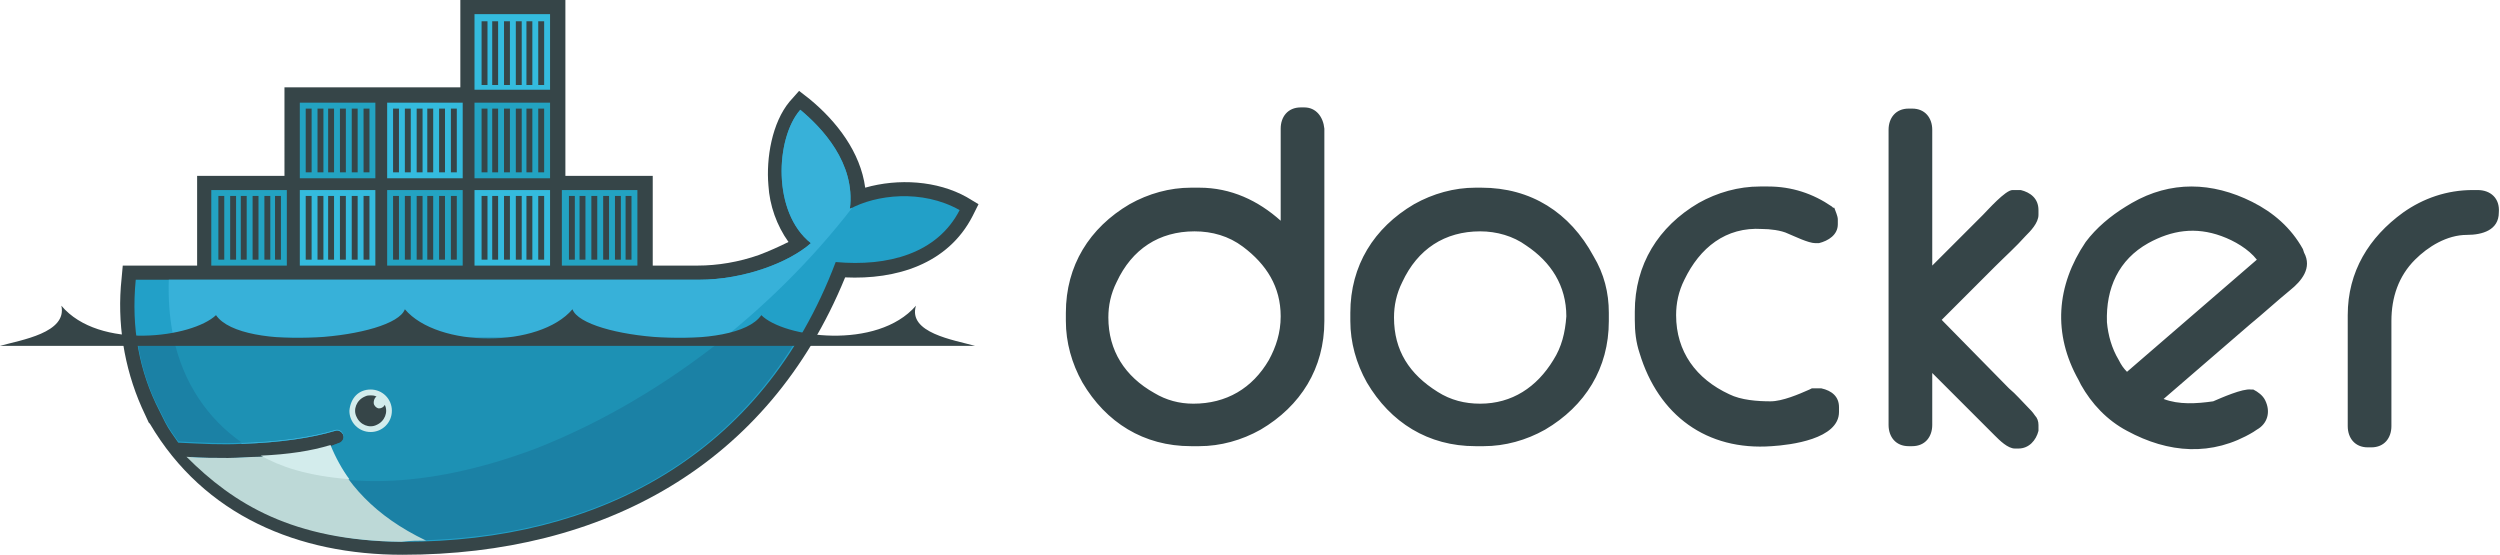
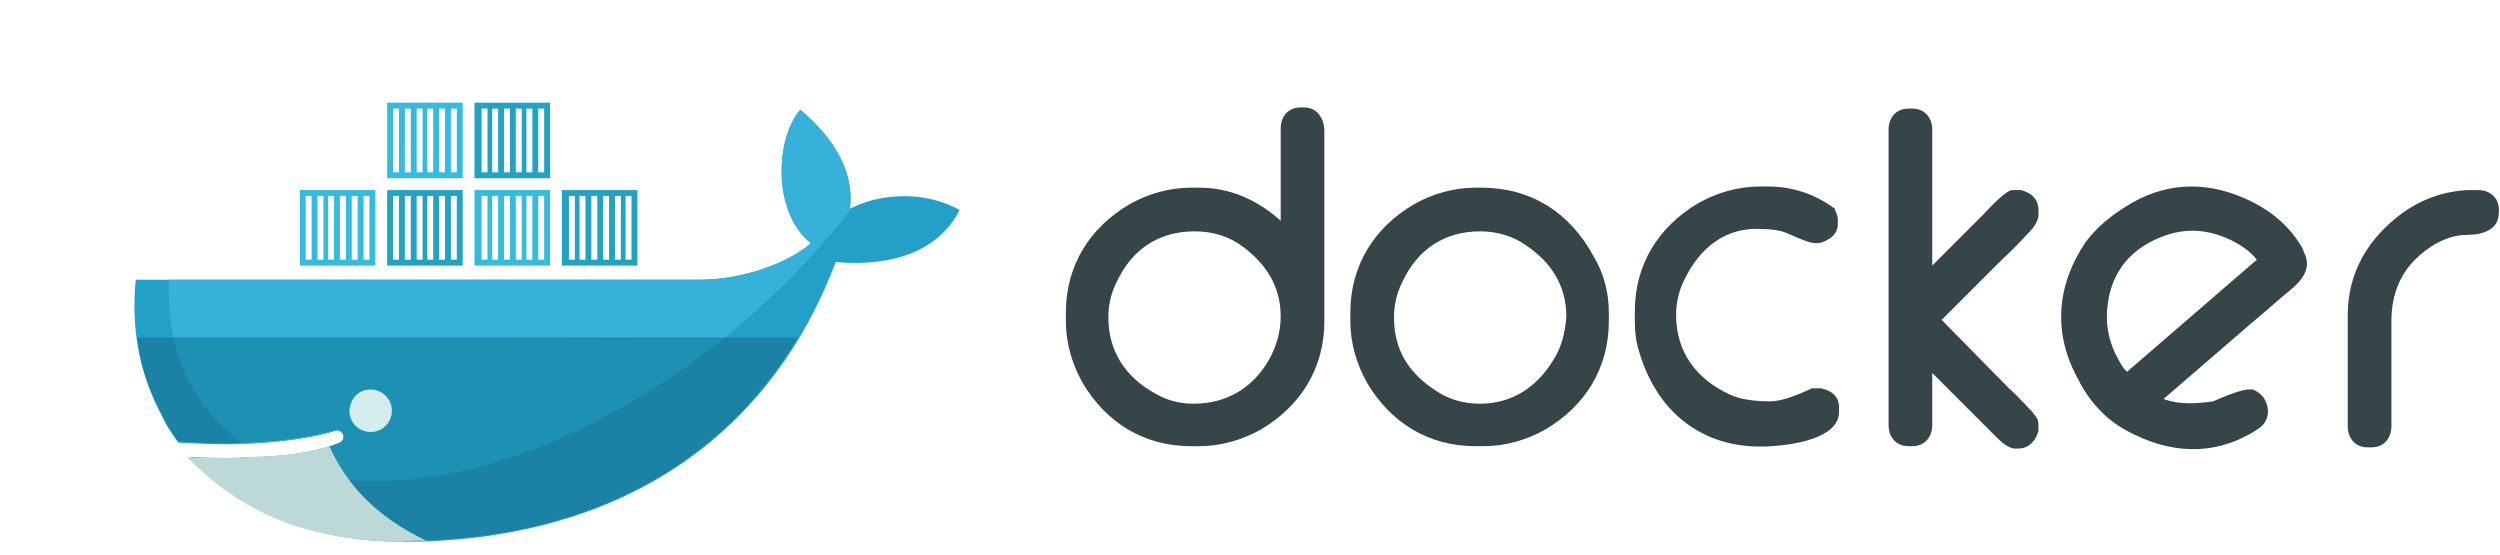
<svg xmlns="http://www.w3.org/2000/svg" viewBox="0 0 211.8 47">
  <g fill-rule="evenodd" clip-rule="evenodd" fill="#364548">
    <path d="M110.5 9.1h-.3c-1.1 0-1.7.8-1.7 1.8v7.8c-1.9-1.7-4.2-2.8-6.9-2.8h-.7c-1.8 0-3.6.5-5.2 1.4-3.4 2-5.4 5.2-5.4 9.2v.7c0 1.8.5 3.6 1.4 5.2 2 3.4 5.2 5.4 9.2 5.4h.7c1.8 0 3.6-.5 5.2-1.4 3.4-2 5.4-5.2 5.4-9.2V10.9c-.1-1-.7-1.8-1.7-1.8zm-3 21.4c-1.4 2.4-3.6 3.7-6.4 3.7-1.2 0-2.3-.3-3.3-.9-2.5-1.4-3.9-3.6-3.9-6.4 0-1 .2-2 .7-3 1.3-2.8 3.6-4.3 6.6-4.3 1.5 0 2.9.4 4.1 1.3 2 1.5 3.2 3.4 3.2 5.9 0 1.4-.4 2.6-1 3.7zM125.5 15.9h-.5c-1.8 0-3.6.5-5.2 1.4-3.4 2-5.4 5.2-5.4 9.2v.7c0 1.8.5 3.6 1.4 5.2 2 3.4 5.2 5.4 9.2 5.4h.7c1.8 0 3.6-.5 5.2-1.4 3.4-2 5.4-5.2 5.4-9.2v-.7c0-1.7-.4-3.3-1.3-4.8-2-3.7-5.3-5.8-9.5-5.8zm6.1 14.6c-1.4 2.3-3.5 3.7-6.2 3.7-1.3 0-2.5-.3-3.6-1-2.4-1.5-3.7-3.5-3.7-6.3 0-1 .2-2 .7-3 1.3-2.8 3.6-4.3 6.6-4.3 1.4 0 2.8.4 3.9 1.2 2.1 1.4 3.4 3.4 3.4 6-.1 1.4-.4 2.6-1.1 3.7zM155.3 17.6l-.1-.1c-1.6-1.1-3.4-1.7-5.4-1.7h-.7c-1.8 0-3.6.5-5.2 1.4-3.4 2-5.4 5.2-5.4 9.2v.7c0 1 .1 1.9.4 2.8 1.6 5.3 5.7 8.3 11.2 7.9 1.6-.1 5.7-.6 5.7-2.9v-.4c0-.9-.6-1.4-1.5-1.6H153.5l-.2.1c-.9.4-2.3 1-3.3 1-1.1 0-2.5-.1-3.5-.6-2.8-1.3-4.5-3.6-4.5-6.7 0-1 .2-2 .7-3 1.3-2.7 3.5-4.5 6.6-4.3.6 0 1.6.1 2.2.4.5.2 1.7.8 2.3.8H154.1c.8-.2 1.6-.7 1.6-1.6v-.4c0-.3-.2-.7-.3-1h-.1zM171.2 16.1h-.7c-.6 0-2.1 1.7-2.5 2.1l-4.3 4.3V11c0-1-.6-1.8-1.7-1.8h-.3c-1.1 0-1.7.8-1.7 1.8v25c0 1 .6 1.8 1.7 1.8h.3c1.1 0 1.7-.8 1.7-1.8v-4.4l2.8 2.8 2.5 2.5c.4.4 1.1 1.1 1.7 1.1h.3c.9 0 1.5-.7 1.7-1.5V36c0-.3-.1-.6-.3-.8-.2-.3-.4-.5-.6-.7-.5-.5-1-1.1-1.6-1.6l-5.7-5.8 4.5-4.5c.9-.9 1.8-1.7 2.6-2.6.4-.4 1.1-1.1 1.1-1.8v-.4c0-1-.7-1.5-1.5-1.7zM209.9 16.1h-.4c-2.2 0-4.2.7-5.9 1.9-2.9 2.1-4.7 5-4.7 8.7v9.4c0 1 .6 1.8 1.7 1.8h.3c1.1 0 1.7-.8 1.7-1.8v-8.9c0-2 .6-3.8 2-5.2 1.1-1.1 2.7-2.1 4.4-2.1 1.3 0 2.7-.4 2.7-1.9.1-1.2-.7-1.9-1.8-1.9zM195.1 21.1c-1-1.8-2.5-3.1-4.3-4-3.4-1.7-6.9-1.8-10.2.1l-.5.3c-1.3.8-2.5 1.8-3.4 3-2.5 3.7-2.8 7.8-.6 11.7l.2.4c.9 1.6 2.2 3 3.9 3.9 3.5 1.9 7.2 2.2 10.7.1l.3-.2c.9-.5 1.2-1.5.7-2.5-.2-.4-.6-.7-1-.9h-.2c-.7-.1-2.5.7-3.2 1-1.4.2-2.9.3-4.2-.2l7.3-6.3c1.1-.9 2.3-2 3.4-2.9 1-.8 1.9-1.9 1.2-3.2l-.1-.3zm-14.9 10.4c-.3-.3-.5-.6-.7-1-.6-1-.9-2.1-1-3.2-.1-2.9 1-5.3 3.5-6.7 2-1.1 4-1.4 6.2-.6 1.1.4 2.3 1.1 3 2l-11 9.5z" />
  </g>
  <g fill-rule="evenodd" clip-rule="evenodd">
-     <path fill="#364548" d="M47.9 14.9h7.4v7.6h3.8c1.7 0 3.5-.3 5.2-.9.8-.3 1.7-.7 2.5-1.1-1-1.4-1.6-3.1-1.7-4.8-.2-2.3.3-5.3 1.8-7.1l.8-.9.9.7c2.3 1.9 4.3 4.5 4.7 7.5 2.8-.8 6.1-.6 8.6.8l1 .6-.5 1c-2.1 4.1-6.5 5.4-10.8 5.2C65.1 39.4 51.1 47 34.1 47c-8.8 0-16.8-3.3-21.4-11.1l-.1-.1-.6-1.3c-1.5-3.4-2.1-7.2-1.7-10.9l.1-1.1h6.3v-7.6h7.4V7.4H39V0h8.9v14.9z" />
    <path fill="#22A0C8" d="M72 17.7c.5-3.9-2.4-6.9-4.2-8.4-2.1 2.4-2.4 8.7.9 11.3-1.8 1.6-5.6 3.1-9.5 3.1H11.5c-.4 4.1.3 7.8 2 11.1l.5 1c.3.6.7 1.1 1.1 1.7 2 .1 3.8.2 5.4.1 3.2-.1 5.9-.5 7.9-1.1.3-.1.6.1.7.4.1.3-.1.6-.3.7-.3.1-.5.2-.8.3-1.6.5-3.3.8-5.5.9H22.2c-.9 0-1.8.1-2.7.1-1 0-2.1 0-3.2-.1 4 4.5 10.2 7.1 17.9 7.1 16.4 0 30.4-7.3 36.6-23.7 4.4.4 8.6-.7 10.5-4.4-3.2-1.8-7.1-1.3-9.3-.1" />
    <path fill="#37B1D9" d="M72 17.7c.5-3.9-2.4-6.9-4.2-8.4-2.1 2.4-2.4 8.7.9 11.3-1.8 1.6-5.6 3.1-9.5 3.1H14.3c-.2 6.3 2.1 11 6.2 13.9 3.2-.1 5.9-.5 7.9-1.1.3-.1.6.1.7.4.1.3-.1.6-.3.7-.3.1-.5.2-.8.3-1.6.5-3.4.8-5.6.9l-.1-.1c5.6 2.9 13.7 2.9 23-.7 10.4-4 20.1-11.6 26.9-20.4 0 0-.1 0-.2.1" />
    <path fill="#1B81A5" d="M11.6 28.6c.3 2.2.9 4.2 1.9 6.1l.5 1c.3.6.7 1.1 1.1 1.7 2 .1 3.8.2 5.4.1 3.2-.1 5.9-.5 7.9-1.1.3-.1.6.1.7.4.1.3-.1.6-.3.7-.3.1-.5.2-.8.3-1.6.5-3.4.8-5.6.9h-.3c-.9 0-1.8.1-2.7.1-1.1 0-2.2 0-3.2-.1 4 4.5 10.2 7.1 18 7.1 14.1 0 26.3-5.3 33.4-17.2h-56" />
    <path fill="#1D91B4" d="M14.7 28.6c.8 3.8 2.9 6.9 5.8 8.9 3.2-.1 5.9-.5 7.9-1.1.3-.1.6.1.7.4.1.3-.1.6-.3.7-.3.1-.5.2-.8.3-1.6.5-3.4.8-5.6.9 5.6 2.9 13.7 2.8 23-.7 5.6-2.2 11-5.4 15.9-9.3l-46.6-.1" />
-     <path fill="#23A3C2" d="M17.9 16.1h6.4v6.4h-6.4v-6.4zm.6.5h.5V22h-.5v-5.4zm.9 0h.6V22h-.5v-5.4zm1 0h.5V22h-.5v-5.4zm1 0h.5V22h-.5v-5.4zm1 0h.5V22h-.5v-5.4zm.9 0h.5V22h-.5v-5.4zm2.1-7.9h6.4v6.4h-6.4V8.7zm.5.5h.5v5.4h-.5V9.2zm1 0h.5v5.4h-.5V9.2zm.9 0h.5v5.4h-.5V9.2zm1 0h.5v5.4h-.5V9.2zm1 0h.5v5.4h-.5V9.2zm1 0h.5v5.4h-.5V9.2z" />
    <path fill="#34BBDE" d="M25.4 16.1h6.4v6.4h-6.4v-6.4zm.5.5h.5V22h-.5v-5.4zm1 0h.5V22h-.5v-5.4zm.9 0h.5V22h-.5v-5.4zm1 0h.5V22h-.5v-5.4zm1 0h.5V22h-.5v-5.4zm1 0h.5V22h-.5v-5.4z" />
    <path fill="#23A3C2" d="M32.8 16.1h6.4v6.4h-6.4v-6.4zm.5.5h.5V22h-.5v-5.4zm1 0h.5V22h-.5v-5.4zm1 0h.5V22h-.5v-5.4zm.9 0h.5V22h-.5v-5.4zm1 0h.5V22h-.5v-5.4zm1 0h.5V22h-.5v-5.4z" />
    <path fill="#34BBDE" d="M32.8 8.7h6.4v6.4h-6.4V8.7zm.5.5h.5v5.4h-.5V9.2zm1 0h.5v5.4h-.5V9.2zm1 0h.5v5.4h-.5V9.2zm.9 0h.5v5.4h-.5V9.2zm1 0h.5v5.4h-.5V9.2zm1 0h.5v5.4h-.5V9.2zm2 6.9h6.4v6.4h-6.4v-6.4zm.6.5h.5V22h-.5v-5.4zm.9 0h.5V22h-.5v-5.4zm1 0h.5V22h-.5v-5.4zm1 0h.5V22h-.5v-5.4zm.9 0h.5V22h-.5v-5.4zm1 0h.5V22h-.5v-5.4z" />
    <path fill="#23A3C2" d="M40.2 8.7h6.4v6.4h-6.4V8.7zm.6.5h.5v5.4h-.5V9.2zm.9 0h.5v5.4h-.5V9.2zm1 0h.5v5.4h-.5V9.2zm1 0h.5v5.4h-.5V9.2zm.9 0h.5v5.4h-.5V9.2zm1 0h.5v5.4h-.5V9.2z" />
-     <path fill="#34BBDE" d="M40.2 1.2h6.4v6.4h-6.4V1.2zm.6.6h.5v5.4h-.5V1.8zm.9 0h.5v5.4h-.5V1.8zm1 0h.5v5.4h-.5V1.8zm1 0h.5v5.4h-.5V1.8zm.9 0h.5v5.4h-.5V1.8zm1 0h.5v5.4h-.5V1.8z" />
    <path fill="#23A3C2" d="M47.6 16.1H54v6.4h-6.4v-6.4zm.6.5h.5V22h-.5v-5.4zm.9 0h.5V22h-.5v-5.4zm1 0h.5V22h-.5v-5.4zm1 0h.5V22h-.5v-5.4zm1 0h.5V22h-.5v-5.4zm.9 0h.5V22H53v-5.4z" />
    <path fill="#D3ECEC" d="M31.4 33c1 0 1.8.8 1.8 1.8s-.8 1.8-1.8 1.8-1.8-.8-1.8-1.8c.1-1.1.8-1.8 1.8-1.8" />
-     <path fill="#364548" d="M31.4 33.5c.2 0 .3 0 .5.1-.2.1-.3.5-.2.7.1.2.3.3.4.3.2 0 .4-.1.5-.3.3.6 0 1.4-.7 1.7-.6.3-1.4 0-1.7-.7-.3-.6 0-1.4.7-1.7.2-.1.3-.1.5-.1M0 29.3h82.6c-1.8-.5-5.7-1.1-5-3.4-3.3 3.8-11.2 2.7-13.1.8-2.2 3.2-15.1 2-16-.5-2.8 3.3-11.4 3.3-14.2 0-.9 2.5-13.8 3.7-16 .5-2 1.9-9.9 3-13.1-.8.5 2.3-3.4 2.9-5.2 3.4" />
    <path fill="#BDD9D7" d="M36.1 45.8c-4.4-2.1-6.8-4.9-8.2-8-1.6.5-3.6.8-5.9.9-.9 0-1.8.1-2.7.1-1.1 0-2.2 0-3.5-.1 4 4 9 7.1 18.2 7.2.8-.1 1.5-.1 2.1-.1" />
-     <path fill="#D3ECEC" d="M29.6 40.6c-.6-.8-1.2-1.9-1.6-2.9-1.6.5-3.6.8-5.9.9 1.6.9 3.8 1.7 7.5 2" />
  </g>
</svg>